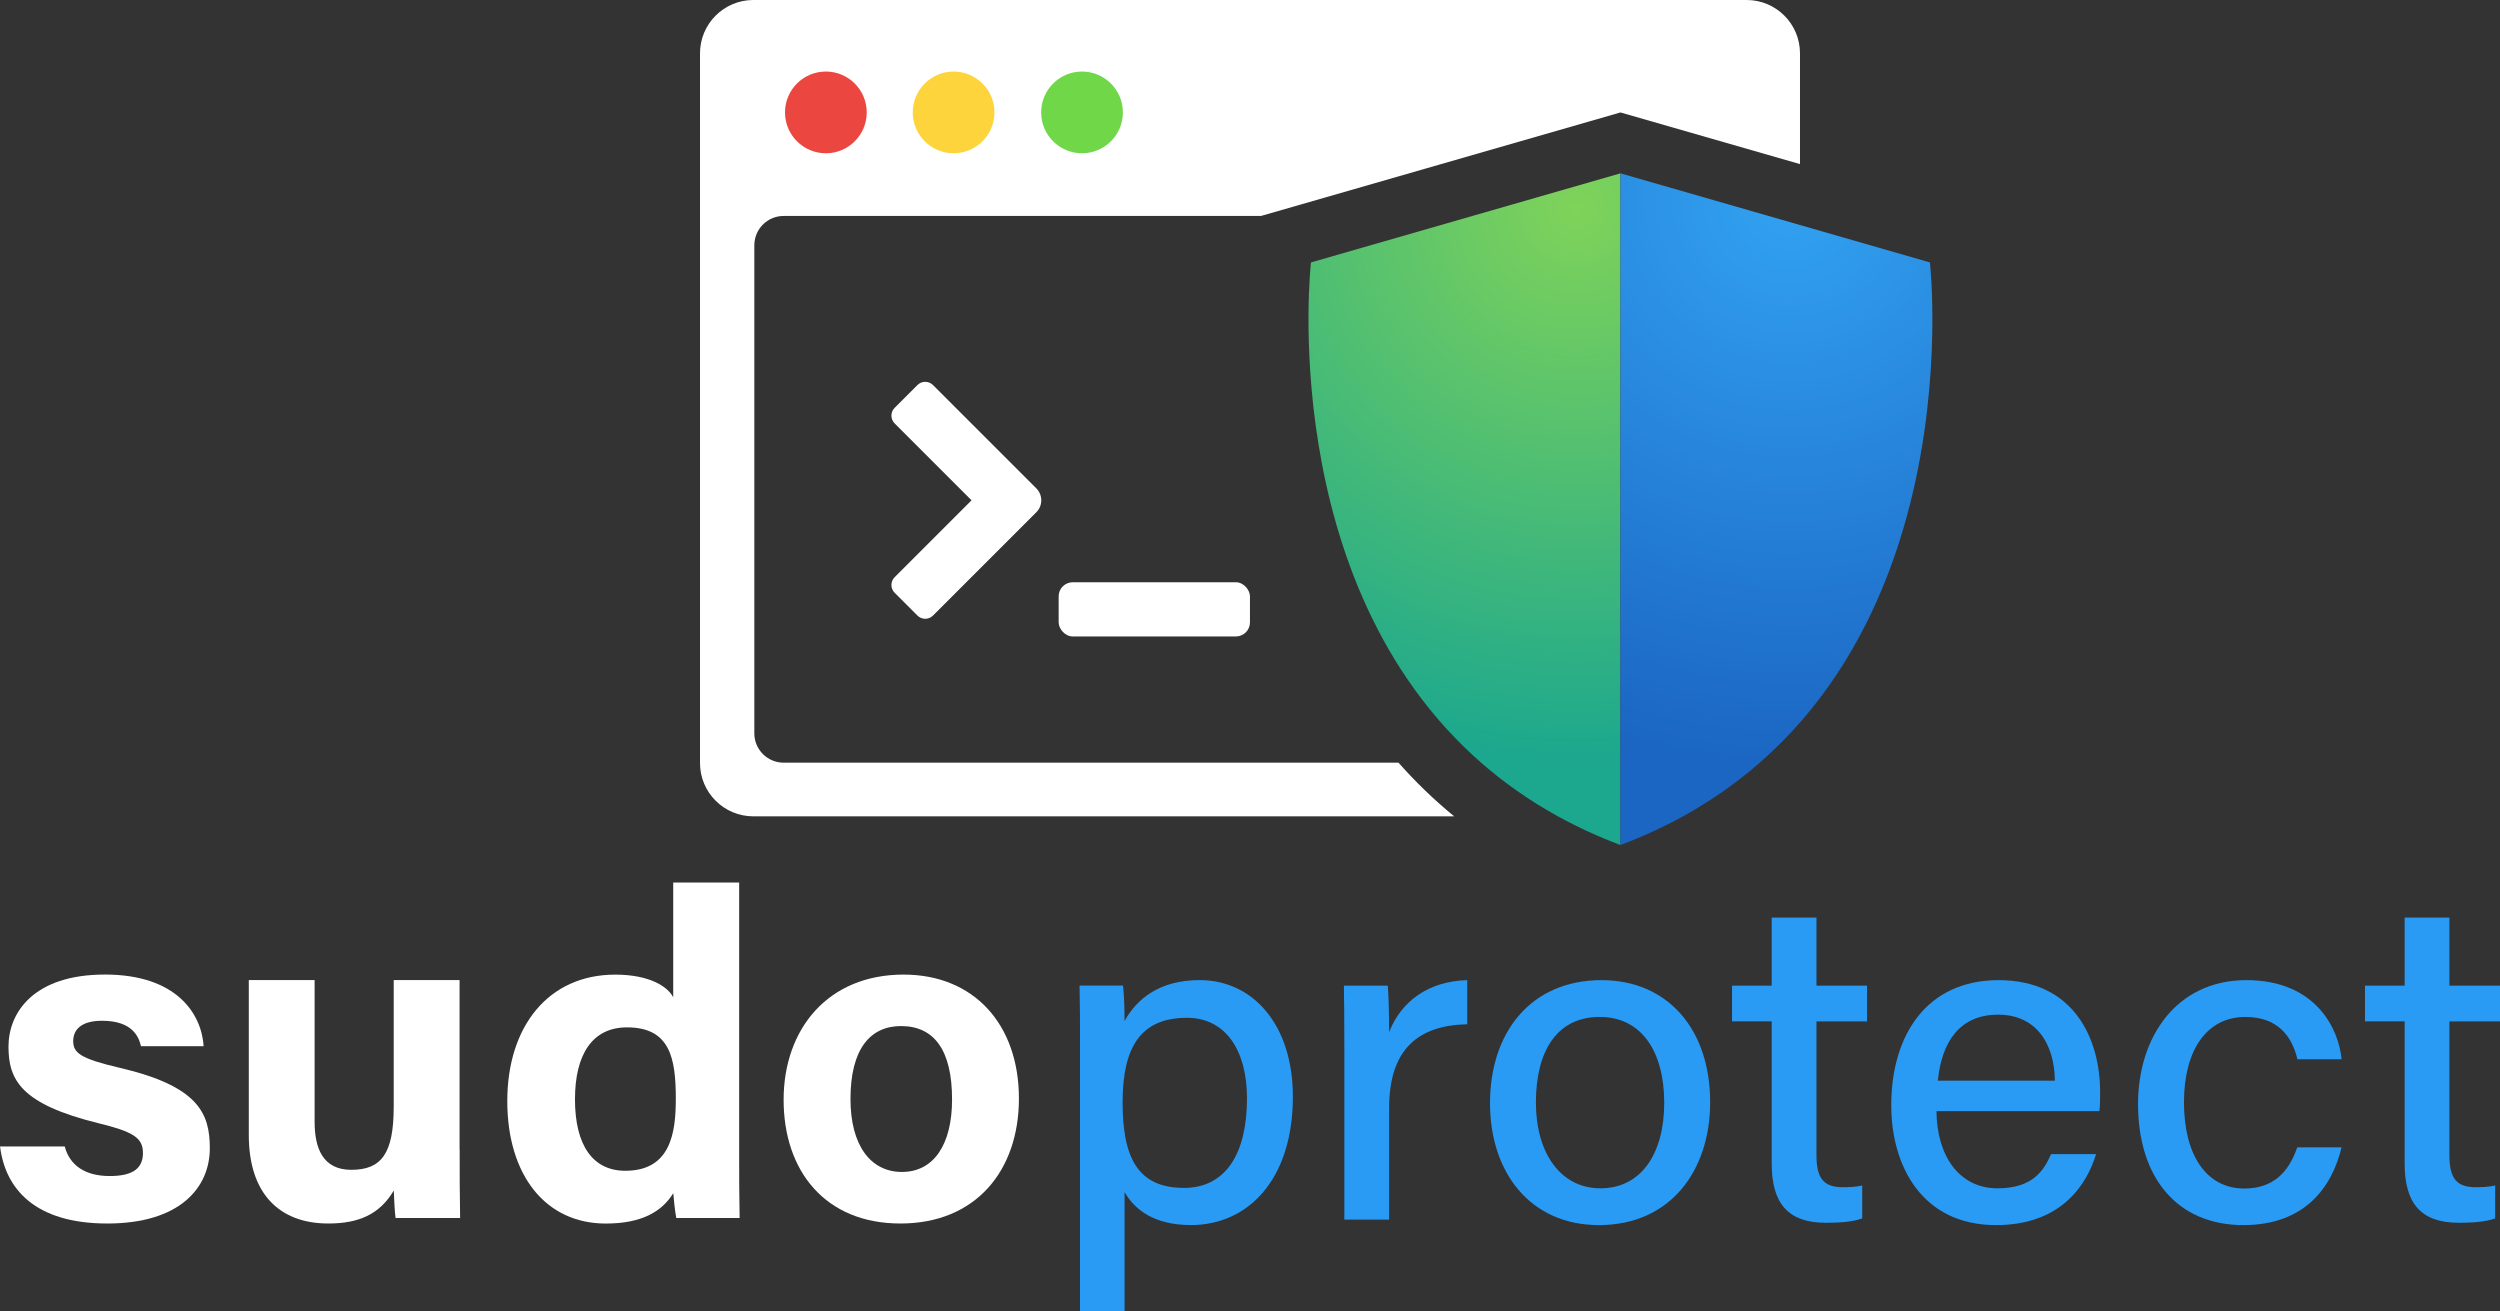
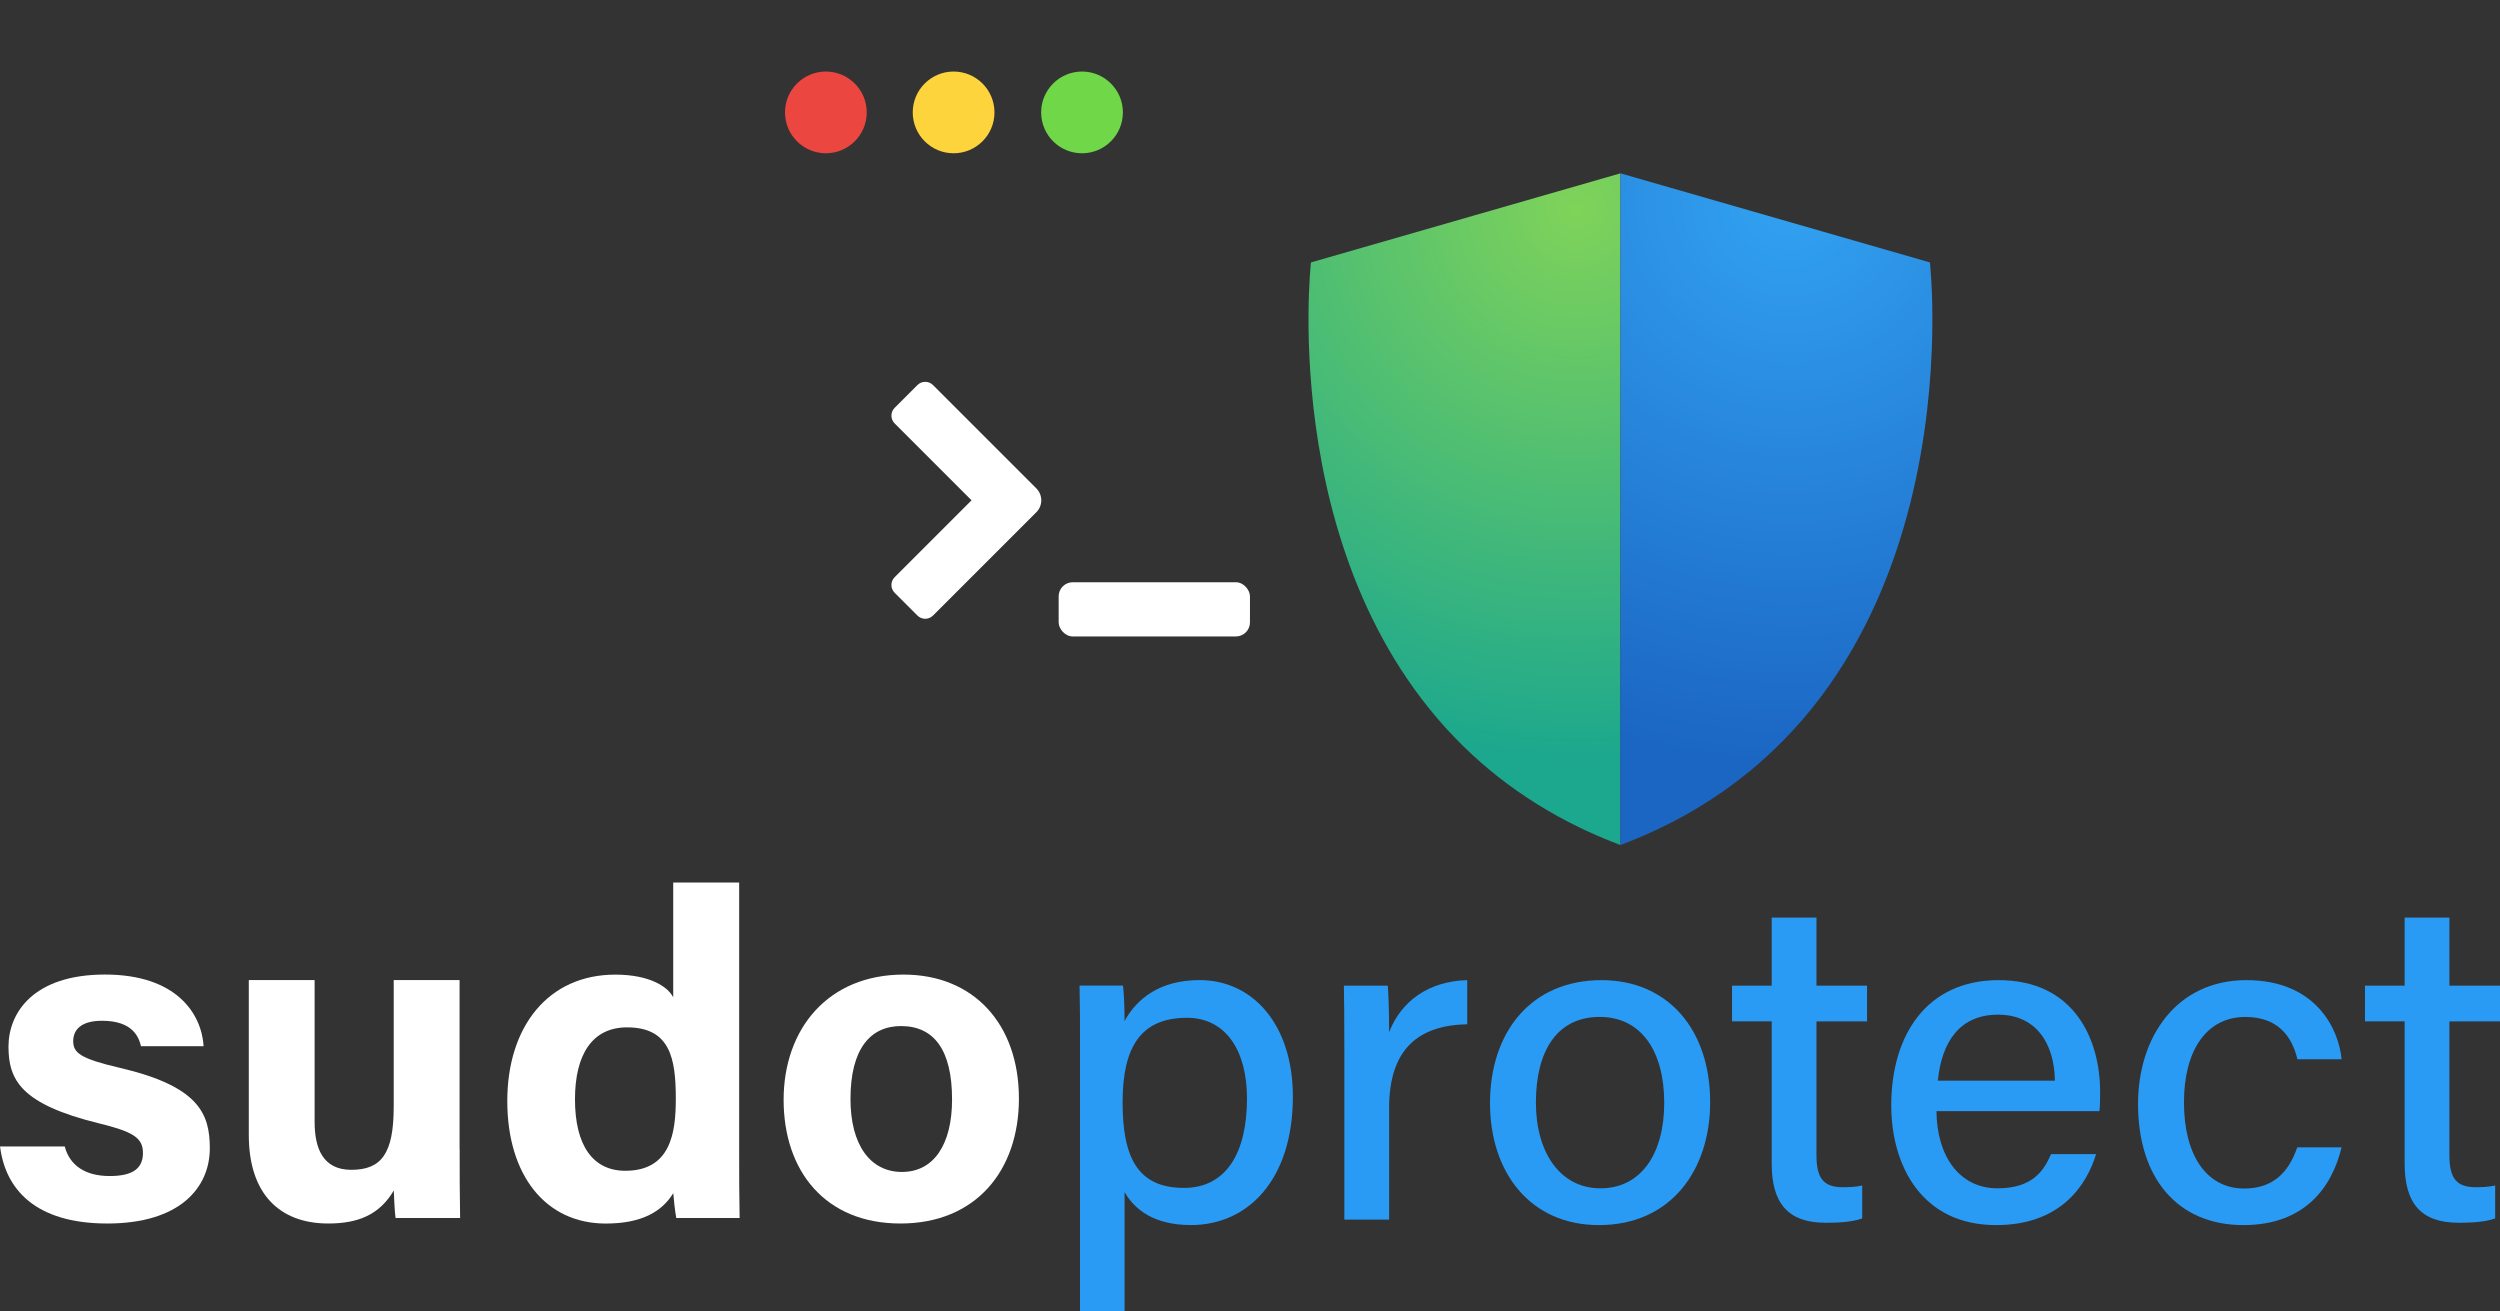
<svg xmlns="http://www.w3.org/2000/svg" id="Layer_1" data-name="Layer 1" viewBox="0 0 598.28 313.77">
  <rect x="0" y="0" width="598.28" height="313.77" fill="#333333" stroke="none" />
  <defs>
    <style>
      .cls-1 {
        fill: #fff;
      }

      .cls-2 {
        fill: #2a9bf5;
      }

      .cls-3 {
        fill: url(#radial-gradient);
      }

      .cls-4 {
        fill: #70d749;
      }

      .cls-5 {
        fill: url(#radial-gradient-2);
      }

      .cls-6 {
        fill: #ec4640;
      }

      .cls-7 {
        fill: #fed43d;
      }
    </style>
    <radialGradient id="radial-gradient" cx="377.26" cy="50.13" fx="377.26" fy="50.13" r="131.33" gradientUnits="userSpaceOnUse">
      <stop offset="0" stop-color="#7fd359" />
      <stop offset="1" stop-color="#1ca88e" />
    </radialGradient>
    <radialGradient id="radial-gradient-2" cx="428.33" cy="47.44" fx="428.33" fy="47.44" r="134.91" gradientUnits="userSpaceOnUse">
      <stop offset="0" stop-color="#32a2f1" />
      <stop offset="1" stop-color="#1b66c3" />
    </radialGradient>
  </defs>
  <g>
    <g>
      <g>
        <path class="cls-1" d="M15.49,274.36c1.19,4.54,4.9,7.08,10.78,7.08s7.94-2.09,7.94-5.54c0-3.66-2.45-5.09-10.6-7.09-18.55-4.57-21.58-10.31-21.58-18.35s5.91-17.24,23.09-17.24,23.12,9.43,23.61,17.14h-14.99c-.51-2.1-1.91-6.08-9.32-6.08-5.21,0-6.9,2.31-6.9,4.87,0,2.83,1.77,4.2,11.01,6.36,19,4.42,21.68,10.93,21.68,19.28,0,9.43-7.17,18.01-24.53,18.01s-24.42-8.34-25.67-18.44h15.49Z" />
        <path class="cls-1" d="M110,274.94c0,5.49.01,11.45.11,16.54h-15.45c-.22-1.53-.33-4.58-.43-6.57-3.38,5.72-8.4,7.89-15.68,7.89-11.6,0-19.01-7.05-19.01-21.17v-37.09h15.75v33.93c0,6.29,1.95,11.48,8.77,11.48,7.19,0,10.16-3.83,10.16-15.11v-30.3h15.76v40.39Z" />
        <path class="cls-1" d="M176.89,211.19v64.65c0,5.18,0,10.44.11,15.65h-15.16c-.32-1.71-.62-4.65-.72-5.95-2.75,4.48-7.65,7.27-16.16,7.27-14.4,0-23.56-11.56-23.56-29.32s9.74-30.25,25.86-30.25c8.19,0,12.59,2.89,13.85,5.44v-27.48h15.76ZM137.6,263.07c0,11.1,4.32,17.11,12.04,17.11,10.84,0,12.09-9.04,12.09-17.22,0-9.74-1.38-17.1-11.68-17.1-8.28,0-12.45,6.46-12.45,17.21Z" />
        <path class="cls-1" d="M243.84,262.9c0,17.23-10.31,29.9-28.35,29.9s-27.96-12.6-27.96-29.59,10.63-29.98,28.71-29.98c16.76,0,27.6,11.83,27.6,29.68ZM203.53,263.01c0,10.96,4.72,17.45,12.31,17.45s12-6.5,12-17.36c0-11.91-4.37-17.55-12.22-17.55-7.31,0-12.09,5.41-12.09,17.45Z" />
      </g>
      <g>
        <path class="cls-2" d="M269.12,285.29v28.47h-10.66v-64.26c0-4.56,0-9.25-.11-13.63h10.4c.22,1.79.37,5.19.37,8.48,2.92-5.37,8.48-9.8,17.94-9.8,12.88,0,22.34,10.79,22.34,27.88,0,19.95-10.81,30.74-24.36,30.74-8.84,0-13.46-3.65-15.92-7.89ZM298.42,262.86c0-11.58-5.18-19.29-14.35-19.29-11.1,0-15.42,7.03-15.42,20.23s3.6,20.48,14.7,20.48c9.87,0,15.07-8.06,15.07-21.42Z" />
        <path class="cls-2" d="M321.72,251.09c0-7.42-.06-11.92-.11-15.21h10.5c.16,1.51.32,6.12.32,11.14,2.85-7.37,9.39-12.22,18.7-12.46v10.56c-11.44.23-18.7,5.69-18.7,20.06v26.68h-10.71v-40.78Z" />
        <path class="cls-2" d="M409.26,263.76c0,16.27-9.4,29.42-26.63,29.42-16.27,0-26.05-12.41-26.05-29.21s9.67-29.41,26.7-29.41c15.71,0,25.98,11.64,25.98,29.2ZM367.56,263.87c0,12.01,5.86,20.51,15.46,20.51s15.25-8.12,15.25-20.46-5.47-20.56-15.47-20.56-15.24,7.9-15.24,20.51Z" />
        <path class="cls-2" d="M414.5,235.88h9.49v-16.28h10.71v16.28h12.11v8.56h-12.11v31.87c0,5.23,1.32,7.81,6.31,7.81,1.26,0,3.17-.06,4.64-.42v7.88c-2.51.92-5.98,1.04-8.74,1.04-9.1,0-12.92-4.75-12.92-14.14v-34.06h-9.49v-8.56Z" />
        <path class="cls-2" d="M463.42,265.91c.06,10.6,5.39,18.47,14.58,18.47,8.42,0,11.11-4.21,12.84-8.18h10.77c-2.16,7.11-8.19,16.98-23.93,16.98-17.75,0-25.08-14.21-25.08-28.67,0-16.81,8.5-29.95,25.69-29.95,18.27,0,24.29,14.38,24.29,26.69,0,1.74,0,3.13-.16,4.66h-39.01ZM491.76,258.61c-.11-8.73-4.38-15.79-13.59-15.79s-13.5,6.54-14.42,15.79h28.01Z" />
        <path class="cls-2" d="M560.37,274.56c-2.3,9.58-8.82,18.62-23.5,18.62-15.76,0-25.21-11.26-25.21-28.99,0-15.95,9.16-29.63,25.92-29.63s22.15,11.86,22.79,18.93h-10.57c-1.31-5.5-4.7-10.12-12.43-10.12-9.4,0-14.72,8.08-14.72,20.46s5.23,20.6,14.42,20.6c6.7,0,10.56-3.63,12.69-9.86h10.62Z" />
        <path class="cls-2" d="M565.97,235.88h9.49v-16.28h10.71v16.28h12.11v8.56h-12.11v31.87c0,5.23,1.32,7.81,6.31,7.81,1.26,0,3.17-.06,4.64-.42v7.88c-2.51.92-5.98,1.04-8.74,1.04-9.1,0-12.92-4.75-12.92-14.14v-34.06h-9.49v-8.56Z" />
      </g>
    </g>
    <g>
      <g>
-         <path class="cls-1" d="M430.76,12.77v26.5l-42.96-12.36-86.02,24.77h-114.23c-3.89,0-7.03,3.14-7.03,7.03v116.79c0,3.88,3.14,7.02,7.03,7.02h147.13c4.11,4.65,8.56,8.94,13.32,12.84h-167.71c-7.05,0-12.77-5.7-12.77-12.76V12.77c0-7.06,5.72-12.77,12.77-12.77h237.7c7.05,0,12.77,5.71,12.77,12.77Z" />
        <g>
          <path class="cls-1" d="M248.02,116.89l-24.74-24.74c-1.03-1.03-2.7-1.03-3.73,0l-5.45,5.45c-1.03,1.03-1.03,2.7,0,3.73l18.4,18.4-18.4,18.4c-1.03,1.03-1.03,2.7,0,3.73l5.45,5.45c1.03,1.03,2.7,1.03,3.73,0l24.74-24.74c.78-.78,1.17-1.81,1.17-2.84,0-1.03-.39-2.05-1.17-2.84Z" />
          <rect class="cls-1" x="253.35" y="139.34" width="45.78" height="12.97" rx="3.36" ry="3.36" />
        </g>
      </g>
      <g>
        <path class="cls-3" d="M387.79,41.48v160.74c-5.35-2.01-10.32-4.31-14.94-6.85-6.88-3.79-12.99-8.12-18.39-12.84-49.44-43.23-40.73-119.73-40.73-119.73l38.63-11.12,35.43-10.2Z" />
        <path class="cls-5" d="M387.79,202.22V41.48l22.96,6.61,51.1,14.71s12.2,107.01-74.06,139.42Z" />
      </g>
    </g>
  </g>
  <g>
    <circle class="cls-6" cx="197.64" cy="26.9" r="9.78" />
    <circle class="cls-7" cx="228.21" cy="26.9" r="9.78" />
    <circle class="cls-4" cx="258.94" cy="26.9" r="9.78" />
  </g>
</svg>